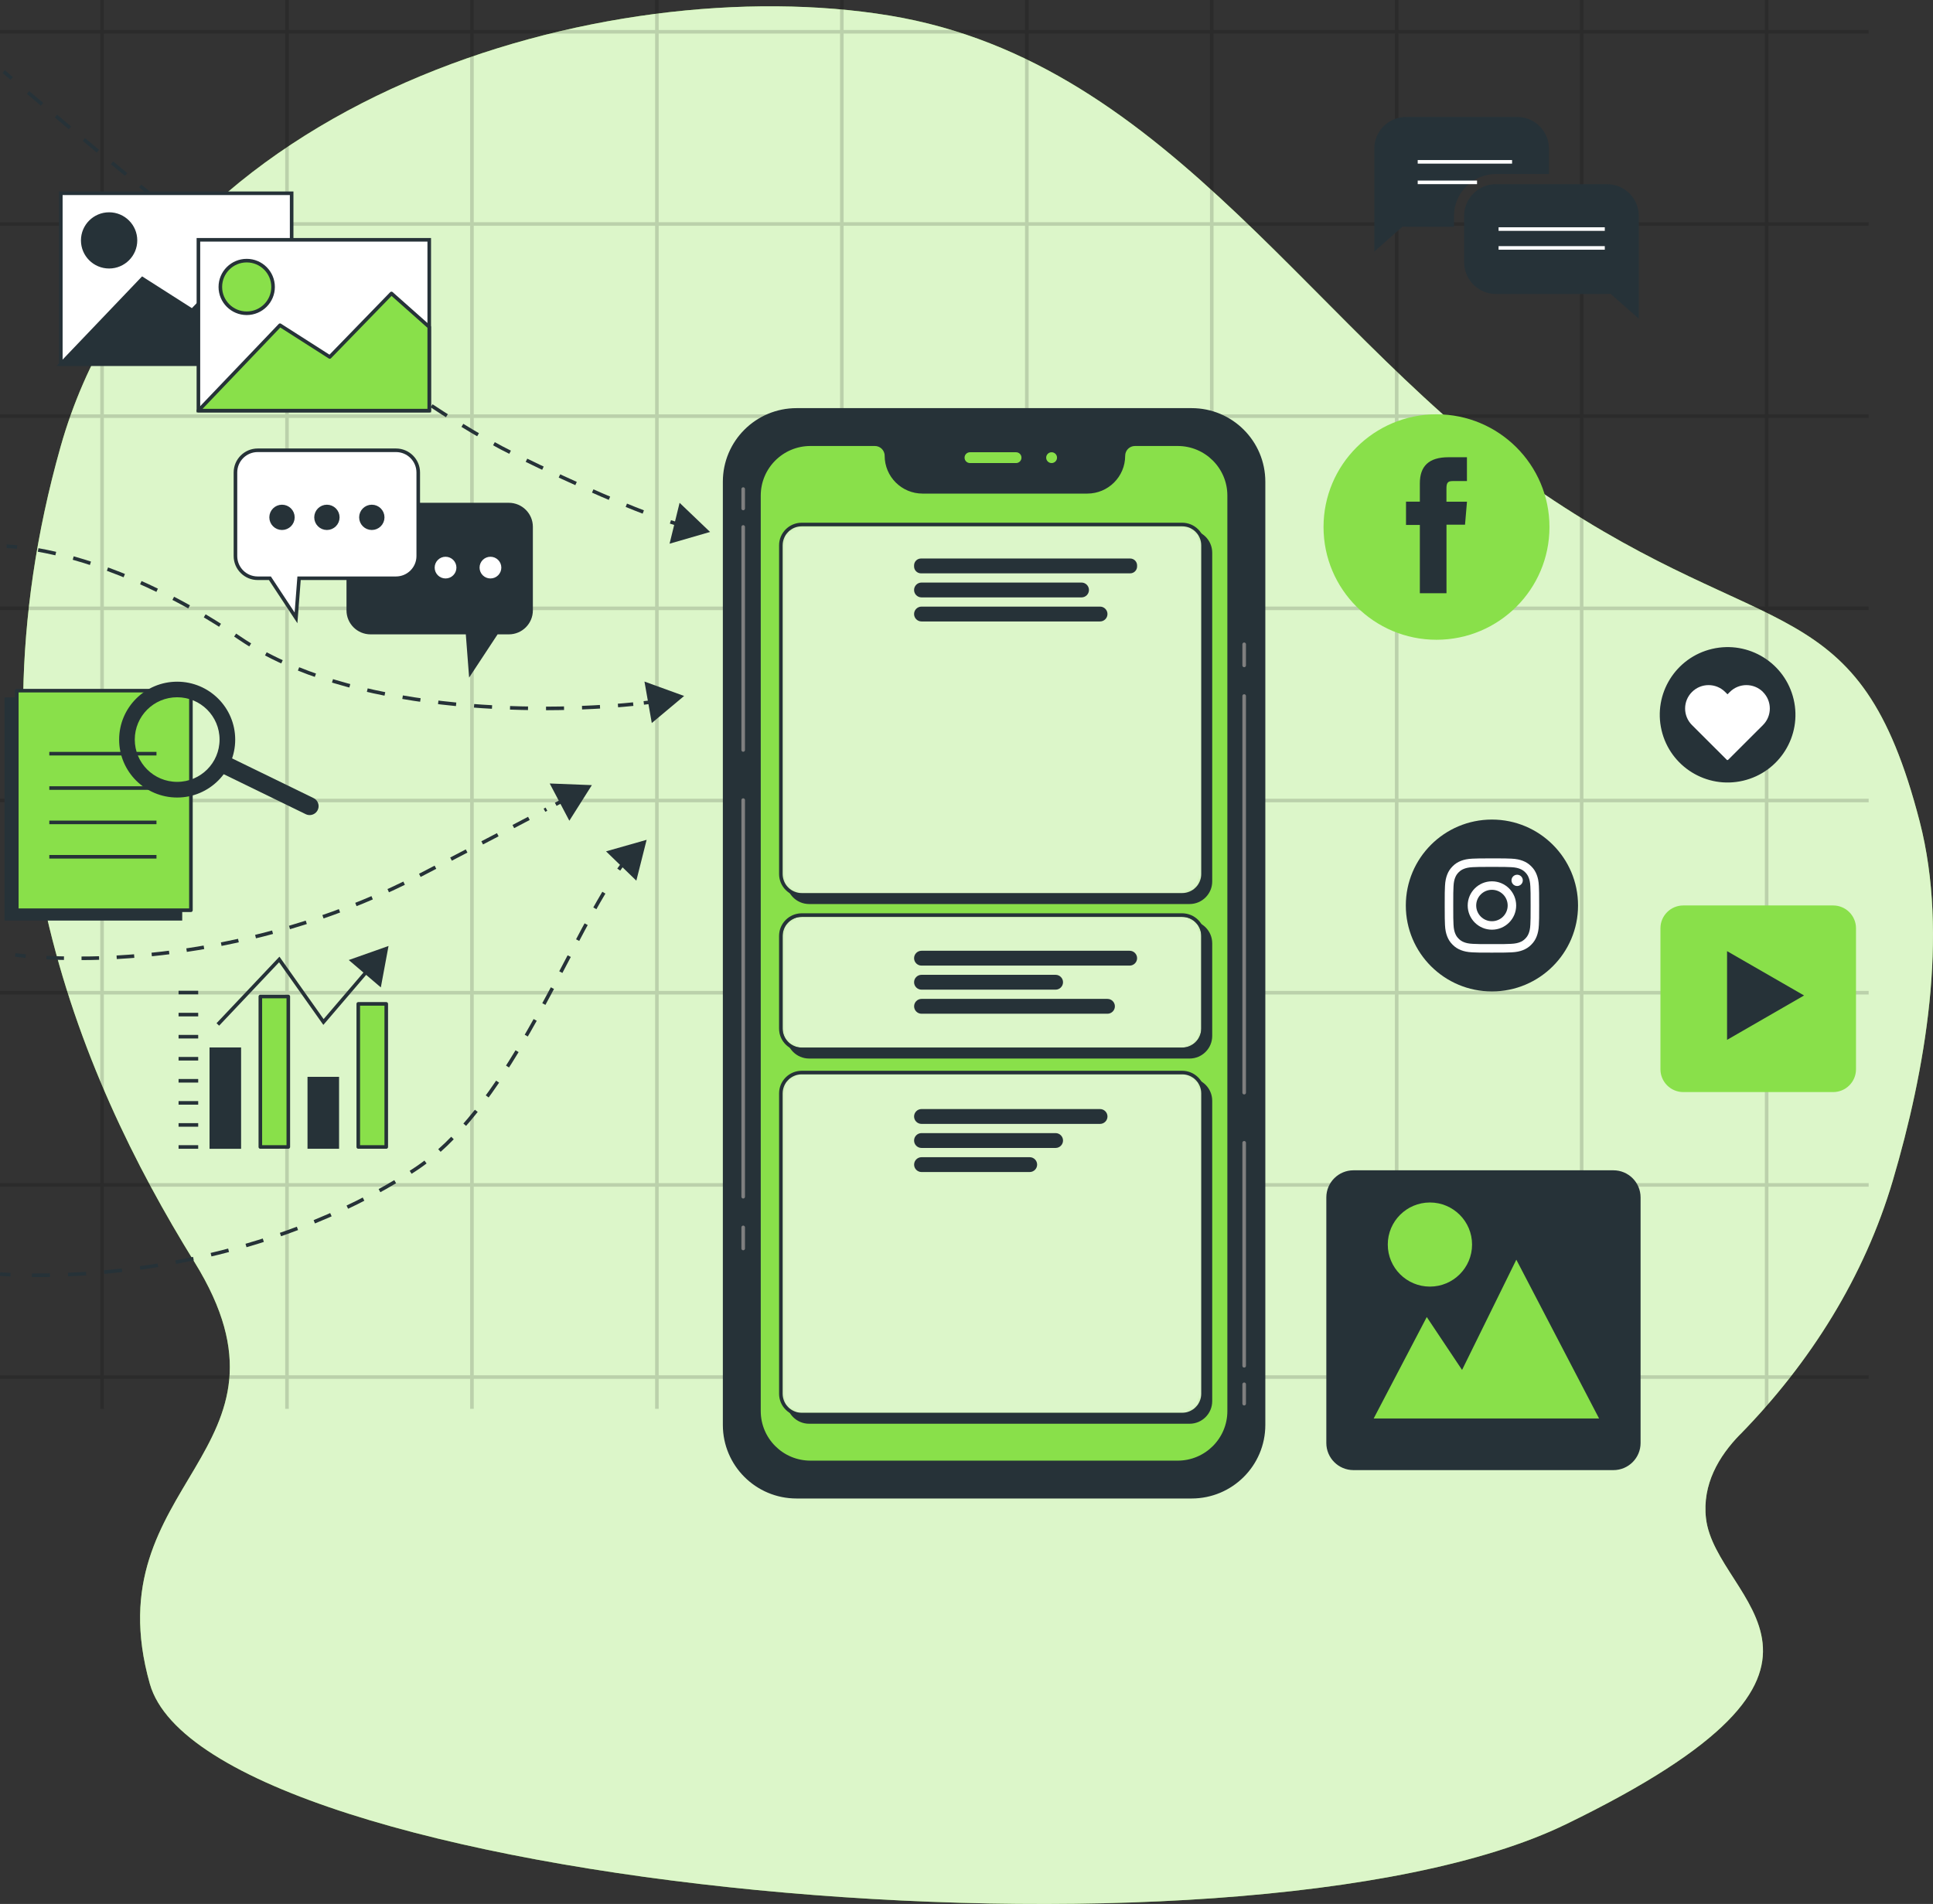
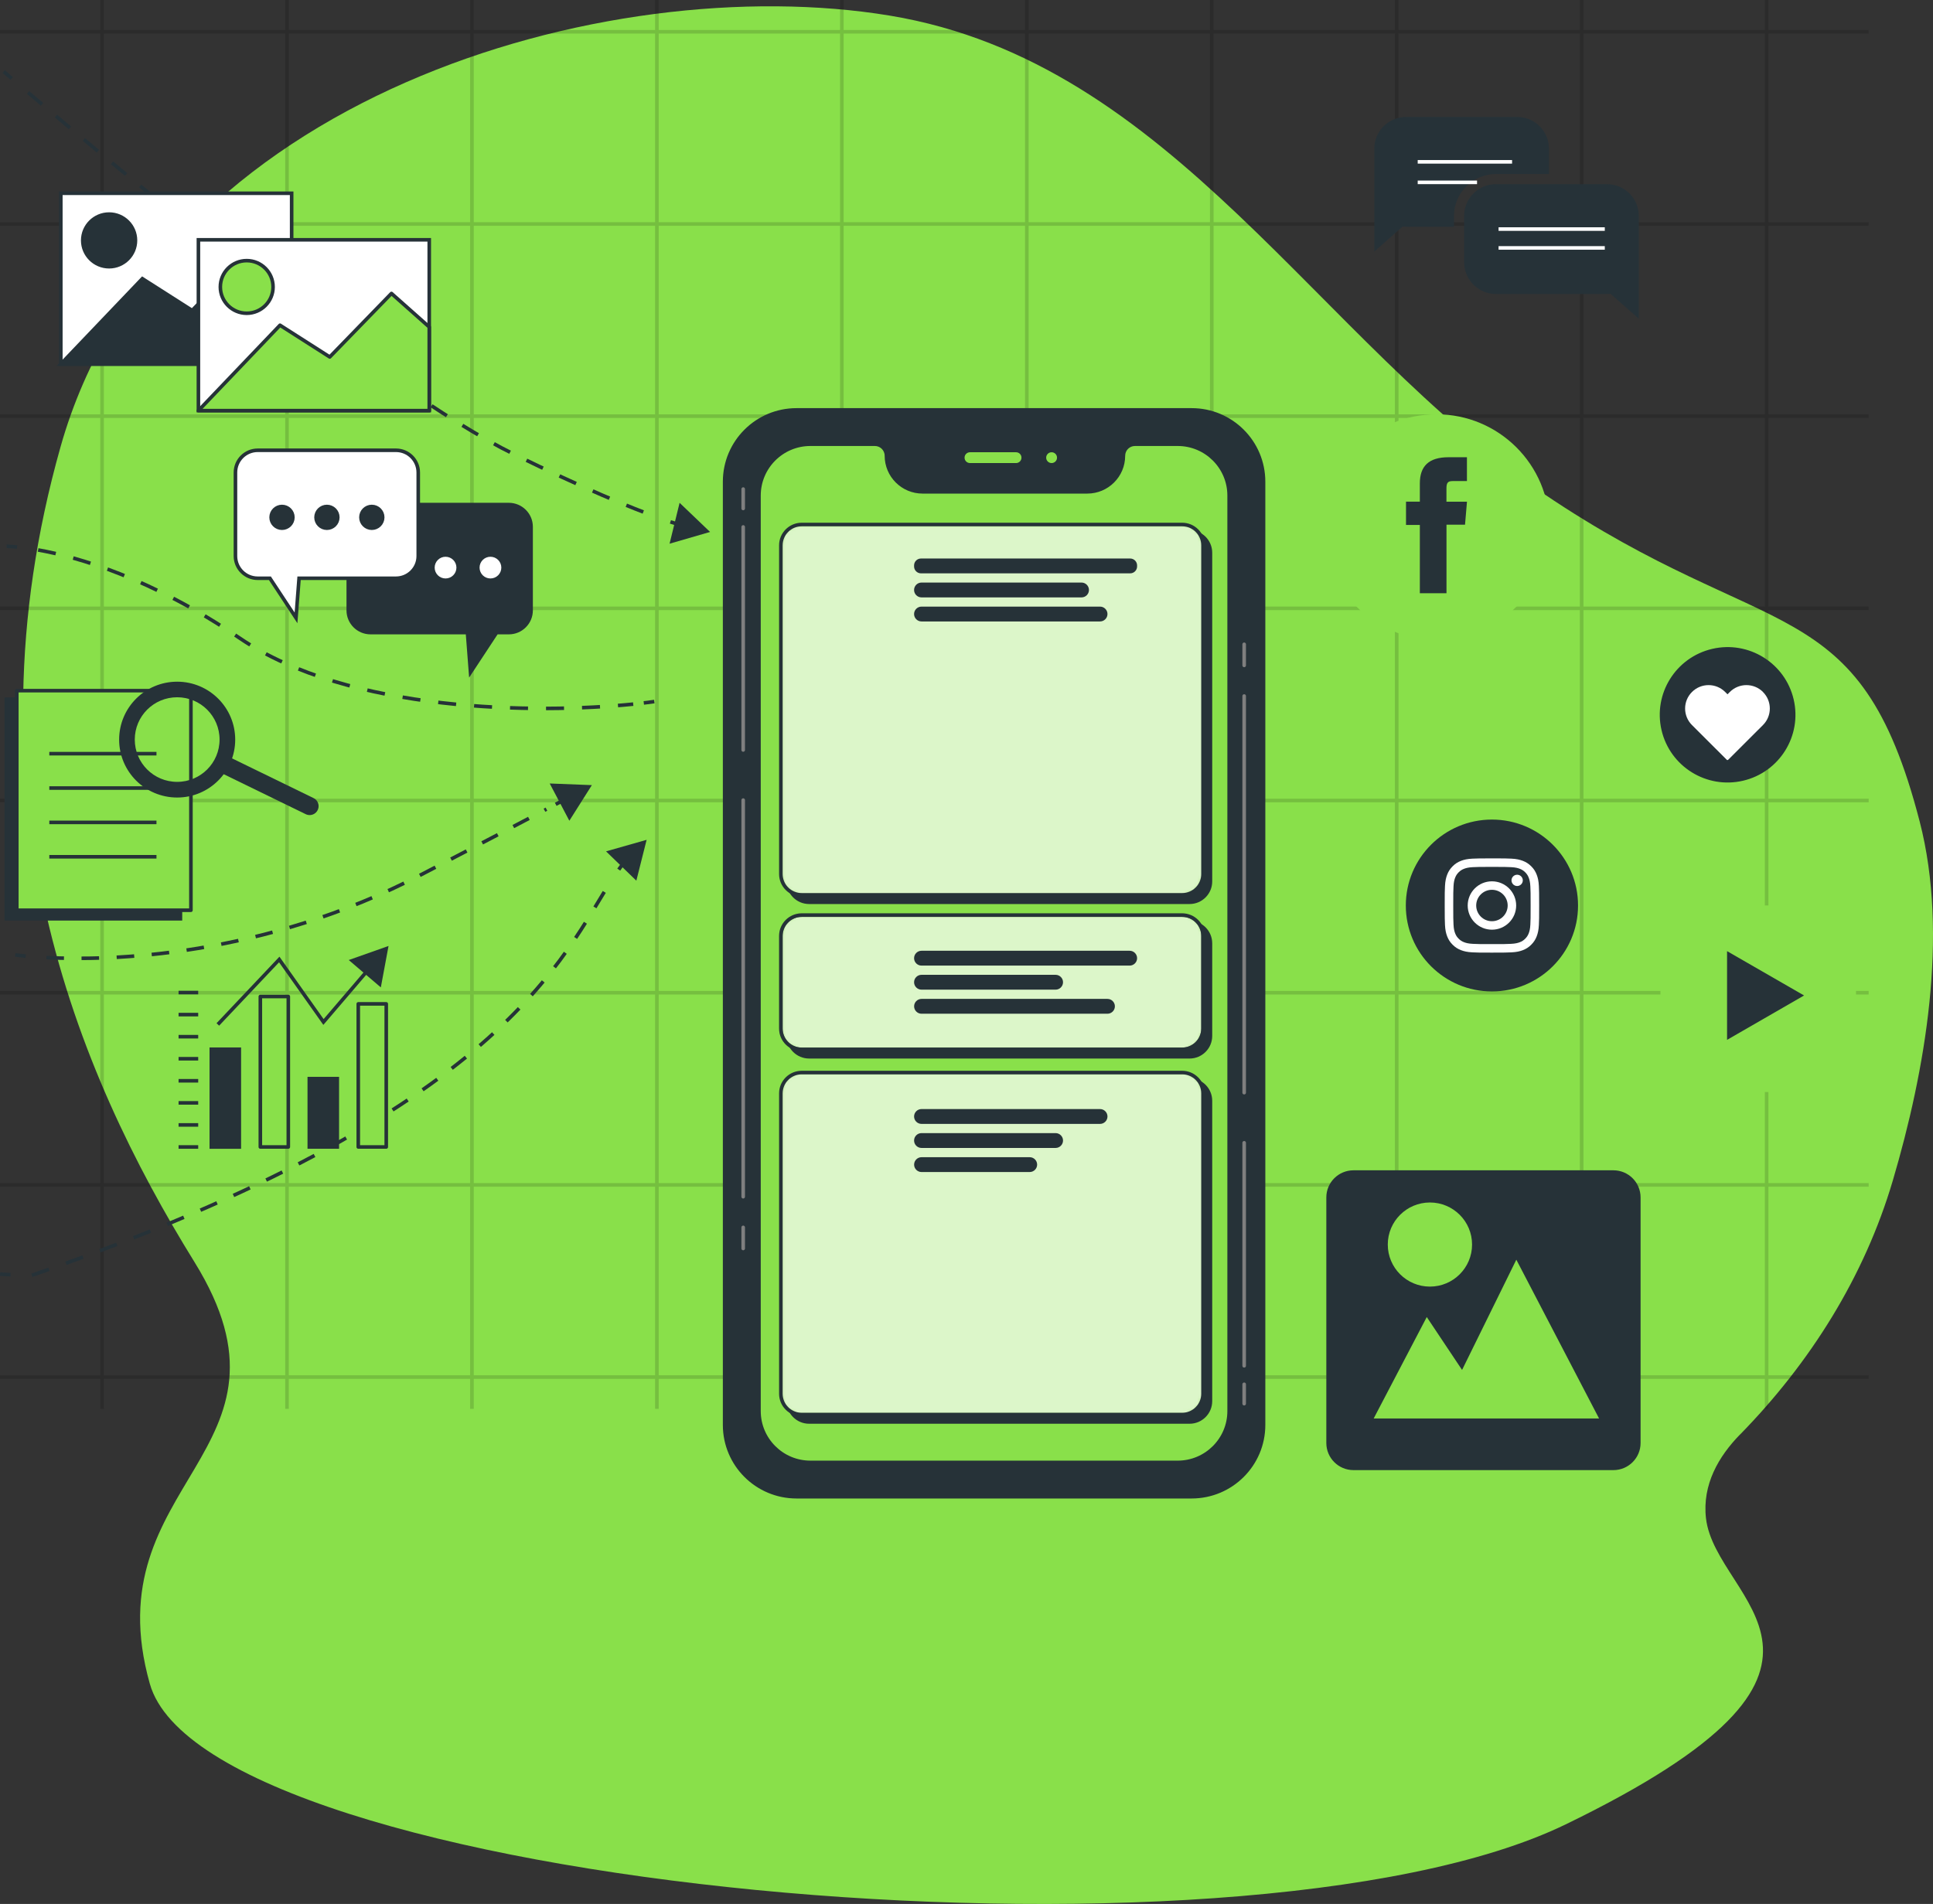
<svg xmlns="http://www.w3.org/2000/svg" fill="none" viewBox="0 0 540 532" height="532" width="540">
  <rect x="0" y="0" width="540" height="532" fill="#333333" stroke="none" />
  <g clip-path="url(#clip0_6030_13998)">
    <path fill="#89E04A" d="M486.108 400.823C505.791 380.703 520.85 356.67 528.759 329.909C537.808 299.267 544.494 261.334 536.283 229.563C519.36 164.104 494.412 180.686 431.169 137.913C367.915 95.141 327.826 17.46 248.545 4.359C169.253 -8.73 44.537 27.058 16.922 124.824C-10.693 222.579 21.372 299.393 54.332 352.641C87.293 405.889 25.821 413.741 41.858 470.481C57.896 527.222 345.634 554.279 437.388 509.761C529.143 465.243 479.259 447.783 476.58 424.217C475.509 414.791 480.144 406.905 486.084 400.823H486.108Z" />
-     <path fill="white" d="M486.108 400.823C505.791 380.703 520.85 356.67 528.759 329.909C537.808 299.267 544.494 261.334 536.283 229.563C519.36 164.104 494.412 180.686 431.169 137.913C367.915 95.141 327.826 17.46 248.545 4.359C169.253 -8.73 44.537 27.058 16.922 124.824C-10.693 222.579 21.372 299.393 54.332 352.641C87.293 405.889 25.821 413.741 41.858 470.481C57.896 527.222 345.634 554.279 437.388 509.761C529.143 465.243 479.259 447.783 476.58 424.217C475.509 414.791 480.144 406.905 486.084 400.823H486.108Z" opacity="0.7" />
    <g opacity="0.15">
      <path stroke-miterlimit="10" stroke="black" d="M28.511 0V393.656" />
      <path stroke-miterlimit="10" stroke="black" d="M80.177 0V393.656" />
      <path stroke-miterlimit="10" stroke="black" d="M131.843 0V393.656" />
      <path stroke-miterlimit="10" stroke="black" d="M183.509 0V393.656" />
      <path stroke-miterlimit="10" stroke="black" d="M235.174 0V393.656" />
      <path stroke-miterlimit="10" stroke="black" d="M286.852 0V393.656" />
      <path stroke-miterlimit="10" stroke="black" d="M338.518 0V393.656" />
      <path stroke-miterlimit="10" stroke="black" d="M390.183 0V393.656" />
      <path stroke-miterlimit="10" stroke="black" d="M441.85 0V393.656" />
      <path stroke-miterlimit="10" stroke="black" d="M493.527 0V393.656" />
      <path stroke-miterlimit="10" stroke="black" d="M522.027 8.878H-0" />
      <path stroke-miterlimit="10" stroke="black" d="M522.027 62.583H-0" />
      <path stroke-miterlimit="10" stroke="black" d="M522.027 116.275H-0" />
      <path stroke-miterlimit="10" stroke="black" d="M522.027 169.98H-0" />
      <path stroke-miterlimit="10" stroke="black" d="M522.027 223.674H-0" />
      <path stroke-miterlimit="10" stroke="black" d="M522.027 277.379H-0" />
      <path stroke-miterlimit="10" stroke="black" d="M522.027 331.083H-0" />
      <path stroke-miterlimit="10" stroke="black" d="M522.027 384.777H-0" />
    </g>
    <path stroke-linejoin="round" stroke-linecap="round" stroke="#263238" fill="#263238" d="M332.894 114.54H222.52C211.427 114.54 202.435 123.516 202.435 134.588V398.155C202.435 409.227 211.427 418.203 222.52 418.203H332.894C343.986 418.203 352.979 409.227 352.979 398.155V134.588C352.979 123.516 343.986 114.54 332.894 114.54Z" />
    <path stroke-linejoin="round" stroke-linecap="round" stroke-width="0.75" stroke="#263238" fill="#89E04A" d="M329.007 124.243H317.064C315.343 124.243 313.953 125.631 313.953 127.349C313.953 132.974 309.386 137.542 303.74 137.542H257.726C252.09 137.542 247.513 132.983 247.513 127.349C247.513 125.631 246.123 124.243 244.402 124.243H226.398C218.53 124.243 212.147 130.614 212.147 138.467V394.276C212.147 402.129 218.53 408.5 226.398 408.5H328.998C336.866 408.5 343.249 402.129 343.249 394.276V138.467C343.249 130.614 336.866 124.243 328.998 124.243H329.007Z" />
    <path stroke-linejoin="round" stroke-linecap="round" stroke="#7F7F7F" d="M207.617 342.947V348.846" />
    <path stroke-linejoin="round" stroke-linecap="round" stroke="#7F7F7F" d="M207.617 223.558V334.387" />
    <path stroke-linejoin="round" stroke-linecap="round" stroke="#7F7F7F" d="M207.617 147.235V209.559" />
    <path stroke-linejoin="round" stroke-linecap="round" stroke="#7F7F7F" d="M207.617 136.654V142.072" />
    <path stroke-linejoin="round" stroke-linecap="round" stroke="#7F7F7F" d="M347.57 185.926V180.026" />
    <path stroke-linejoin="round" stroke-linecap="round" stroke="#7F7F7F" d="M347.57 305.306V194.477" />
    <path stroke-linejoin="round" stroke-linecap="round" stroke="#7F7F7F" d="M347.57 381.629V319.314" />
    <path stroke-linejoin="round" stroke-linecap="round" stroke="#7F7F7F" d="M347.57 392.209V386.791" />
    <path stroke-linejoin="round" stroke-linecap="round" stroke="#263238" fill="#89E04A" d="M295.788 127.877C295.788 128.99 294.889 129.887 293.773 129.887C292.658 129.887 291.759 128.99 291.759 127.877C291.759 126.763 292.658 125.866 293.773 125.866C294.889 125.866 295.788 126.763 295.788 127.877Z" />
    <path stroke-linejoin="round" stroke-linecap="round" stroke="#263238" fill="#89E04A" d="M283.844 125.866H270.974C269.858 125.866 268.96 126.763 268.96 127.877C268.96 128.99 269.858 129.887 270.974 129.887H283.844C284.96 129.887 285.858 128.99 285.858 127.877C285.858 126.763 284.96 125.866 283.844 125.866Z" />
    <path stroke-linejoin="round" stroke-linecap="round" stroke="#263238" fill="#263238" d="M332.317 148.624H226.038C222.821 148.624 220.213 151.227 220.213 154.438V246.287C220.213 249.498 222.821 252.101 226.038 252.101H332.317C335.534 252.101 338.142 249.498 338.142 246.287V154.438C338.142 151.227 335.534 148.624 332.317 148.624Z" />
    <path fill="#89E04A" d="M330.247 146.557H223.968C220.751 146.557 218.143 149.16 218.143 152.371V244.219C218.143 247.43 220.751 250.034 223.968 250.034H330.247C333.464 250.034 336.072 247.43 336.072 244.219V152.371C336.072 149.16 333.464 146.557 330.247 146.557Z" />
    <mask height="105" width="119" y="146" x="218" maskUnits="userSpaceOnUse" style="mask-type:luminance" id="mask0_6030_13998">
      <path fill="white" d="M330.246 146.557H223.967C220.75 146.557 218.142 149.16 218.142 152.371V244.219C218.142 247.43 220.75 250.034 223.967 250.034H330.246C333.463 250.034 336.071 247.43 336.071 244.219V152.371C336.071 149.16 333.463 146.557 330.246 146.557Z" />
    </mask>
    <g mask="url(#mask0_6030_13998)">
      <path fill="white" d="M330.246 146.557H223.967C220.75 146.557 218.142 149.16 218.142 152.371V244.219C218.142 247.43 220.75 250.034 223.967 250.034H330.246C333.463 250.034 336.071 247.43 336.071 244.219V152.371C336.071 149.16 333.463 146.557 330.246 146.557Z" opacity="0.7" />
    </g>
    <path stroke-linejoin="round" stroke-linecap="round" stroke="#263238" d="M330.247 146.557H223.968C220.751 146.557 218.143 149.16 218.143 152.371V244.219C218.143 247.43 220.751 250.034 223.968 250.034H330.247C333.464 250.034 336.072 247.43 336.072 244.219V152.371C336.072 149.16 333.464 146.557 330.247 146.557Z" />
    <path stroke-linejoin="round" stroke-linecap="round" stroke-width="0.75" stroke="#263238" fill="#263238" d="M315.721 156.43H257.291C256.429 156.43 255.73 157.127 255.73 157.987V158.27C255.73 159.13 256.429 159.828 257.291 159.828H315.721C316.583 159.828 317.281 159.13 317.281 158.27V157.987C317.281 157.127 316.583 156.43 315.721 156.43Z" />
    <path stroke-linejoin="round" stroke-linecap="round" stroke-width="0.75" stroke="#263238" fill="#263238" d="M302.132 166.548H257.433C256.496 166.548 255.73 165.784 255.73 164.849C255.73 163.915 256.496 163.15 257.433 163.15H302.132C303.069 163.15 303.834 163.915 303.834 164.849C303.834 165.784 303.069 166.548 302.132 166.548Z" />
    <path stroke-linejoin="round" stroke-linecap="round" stroke-width="0.75" stroke="#263238" fill="#263238" d="M307.305 173.269H257.433C256.496 173.269 255.73 172.505 255.73 171.57C255.73 170.636 256.496 169.871 257.433 169.871H307.305C308.241 169.871 309.007 170.636 309.007 171.57C309.007 172.505 308.241 173.269 307.305 173.269Z" />
    <path stroke-linejoin="round" stroke-linecap="round" stroke="#263238" fill="#263238" d="M332.317 257.764H226.038C222.821 257.764 220.213 260.367 220.213 263.578V289.459C220.213 292.67 222.821 295.273 226.038 295.273H332.317C335.534 295.273 338.142 292.67 338.142 289.459V263.578C338.142 260.367 335.534 257.764 332.317 257.764Z" />
    <path fill="#89E04A" d="M330.246 255.696H223.967C220.75 255.696 218.142 258.299 218.142 261.511V287.392C218.142 290.603 220.75 293.206 223.967 293.206H330.246C333.463 293.206 336.071 290.603 336.071 287.392V261.511C336.071 258.299 333.463 255.696 330.246 255.696Z" />
    <mask height="39" width="119" y="255" x="218" maskUnits="userSpaceOnUse" style="mask-type:luminance" id="mask1_6030_13998">
      <path fill="white" d="M330.246 255.695H223.967C220.75 255.695 218.142 258.298 218.142 261.51V287.391C218.142 290.602 220.75 293.205 223.967 293.205H330.246C333.463 293.205 336.071 290.602 336.071 287.391V261.51C336.071 258.298 333.463 255.695 330.246 255.695Z" />
    </mask>
    <g mask="url(#mask1_6030_13998)">
      <path stroke-linejoin="round" stroke-linecap="round" stroke="#263238" fill="white" d="M330.246 255.695H223.967C220.75 255.695 218.142 258.298 218.142 261.51V287.391C218.142 290.602 220.75 293.205 223.967 293.205H330.246C333.463 293.205 336.071 290.602 336.071 287.391V261.51C336.071 258.298 333.463 255.695 330.246 255.695Z" opacity="0.7" />
    </g>
    <path stroke-linejoin="round" stroke-linecap="round" stroke="#263238" d="M330.246 255.696H223.967C220.75 255.696 218.142 258.299 218.142 261.511V287.392C218.142 290.603 220.75 293.206 223.967 293.206H330.246C333.463 293.206 336.071 290.603 336.071 287.392V261.511C336.071 258.299 333.463 255.696 330.246 255.696Z" />
    <path stroke-linejoin="round" stroke-linecap="round" stroke-width="0.75" stroke="#263238" fill="#263238" d="M315.58 269.43H257.433C256.497 269.43 255.731 268.666 255.731 267.731C255.731 266.797 256.497 266.032 257.433 266.032H315.58C316.516 266.032 317.282 266.797 317.282 267.731C317.282 268.666 316.516 269.43 315.58 269.43Z" />
    <path stroke-linejoin="round" stroke-linecap="round" stroke-width="0.75" stroke="#263238" fill="#263238" d="M294.889 276.151H257.433C256.497 276.151 255.731 275.386 255.731 274.452C255.731 273.517 256.497 272.753 257.433 272.753H294.889C295.826 272.753 296.591 273.517 296.591 274.452C296.591 275.386 295.826 276.151 294.889 276.151Z" />
    <path stroke-linejoin="round" stroke-linecap="round" stroke-width="0.75" stroke="#263238" fill="#263238" d="M309.376 282.88H257.442C256.506 282.88 255.74 282.116 255.74 281.181C255.74 280.247 256.506 279.482 257.442 279.482H309.376C310.312 279.482 311.078 280.247 311.078 281.181C311.078 282.116 310.312 282.88 309.376 282.88Z" />
    <path stroke-linejoin="round" stroke-linecap="round" stroke="#263238" fill="#263238" d="M332.317 301.759H226.038C222.821 301.759 220.213 304.362 220.213 307.573V391.502C220.213 394.713 222.821 397.317 226.038 397.317H332.317C335.534 397.317 338.142 394.713 338.142 391.502V307.573C338.142 304.362 335.534 301.759 332.317 301.759Z" />
    <path fill="#89E04A" d="M330.247 299.691H223.968C220.751 299.691 218.143 302.295 218.143 305.506V389.435C218.143 392.646 220.751 395.249 223.968 395.249H330.247C333.464 395.249 336.072 392.646 336.072 389.435V305.506C336.072 302.295 333.464 299.691 330.247 299.691Z" />
    <mask height="97" width="119" y="299" x="218" maskUnits="userSpaceOnUse" style="mask-type:luminance" id="mask2_6030_13998">
      <path fill="white" d="M330.247 299.691H223.968C220.751 299.691 218.143 302.295 218.143 305.506V389.435C218.143 392.646 220.751 395.249 223.968 395.249H330.247C333.464 395.249 336.072 392.646 336.072 389.435V305.506C336.072 302.295 333.464 299.691 330.247 299.691Z" />
    </mask>
    <g mask="url(#mask2_6030_13998)">
      <path fill="white" d="M330.247 299.691H223.968C220.751 299.691 218.143 302.295 218.143 305.506V389.435C218.143 392.646 220.751 395.249 223.968 395.249H330.247C333.464 395.249 336.072 392.646 336.072 389.435V305.506C336.072 302.295 333.464 299.691 330.247 299.691Z" opacity="0.7" />
    </g>
    <path stroke-linejoin="round" stroke-linecap="round" stroke="#263238" d="M330.247 299.691H223.968C220.751 299.691 218.143 302.295 218.143 305.506V389.435C218.143 392.646 220.751 395.249 223.968 395.249H330.247C333.464 395.249 336.072 392.646 336.072 389.435V305.506C336.072 302.295 333.464 299.691 330.247 299.691Z" />
    <path stroke-linejoin="round" stroke-linecap="round" stroke-width="0.75" stroke="#263238" fill="#263238" d="M307.305 313.661H257.433C256.497 313.661 255.731 312.896 255.731 311.962C255.731 311.027 256.497 310.263 257.433 310.263H307.305C308.242 310.263 309.008 311.027 309.008 311.962C309.008 312.896 308.242 313.661 307.305 313.661Z" />
    <path stroke-linejoin="round" stroke-linecap="round" stroke-width="0.75" stroke="#263238" fill="#263238" d="M294.889 320.381H257.433C256.497 320.381 255.731 319.617 255.731 318.682C255.731 317.748 256.497 316.983 257.433 316.983H294.889C295.826 316.983 296.591 317.748 296.591 318.682C296.591 319.617 295.826 320.381 294.889 320.381Z" />
    <path stroke-linejoin="round" stroke-linecap="round" stroke-width="0.75" stroke="#263238" fill="#263238" d="M287.655 327.111H257.442C256.506 327.111 255.74 326.346 255.74 325.412C255.74 324.477 256.506 323.713 257.442 323.713H287.655C288.591 323.713 289.357 324.477 289.357 325.412C289.357 326.346 288.591 327.111 287.655 327.111Z" />
    <path stroke-miterlimit="10" stroke="#263238" d="M1.833 152.651C1.833 152.651 2.849 152.651 4.777 152.84" />
    <path stroke-dasharray="5.03 5.03" stroke-miterlimit="10" stroke="#263238" d="M10.653 153.667C21.649 155.626 42.08 161.397 67.075 178.38C97.591 199.115 150.088 199.481 176.892 196.743" />
    <path stroke-miterlimit="10" stroke="#263238" d="M179.848 196.411C180.876 196.293 181.846 196.163 182.78 196.033" />
-     <path fill="#263238" d="M182.082 202.029L191.115 194.464L180.037 190.439L182.082 202.029Z" />
    <path stroke-miterlimit="10" stroke="#263238" d="M1.029 20C1.029 20 1.809 20.673 3.263 21.924" />
    <path stroke-dasharray="5.1 5.1" stroke-miterlimit="10" stroke="#263238" d="M7.839 25.842C30.848 45.444 106.317 108.666 143.597 126.923C163.106 136.482 176.053 141.829 184.436 144.826" />
    <path stroke-miterlimit="10" stroke="#263238" d="M187.286 145.818C188.302 146.161 189.237 146.456 190.1 146.727" />
    <path fill="#263238" d="M187.049 151.918L198.364 148.637L189.851 140.494L187.049 151.918Z" />
    <path stroke-miterlimit="10" stroke="#263238" d="M0 355.992C0 355.992 1.029 356.087 2.944 356.181" />
-     <path stroke-dasharray="5.05 5.05" stroke-miterlimit="10" stroke="#263238" d="M8.904 356.337C27.857 356.478 73.851 353.74 115.399 327.116C141.28 310.534 157.065 267.081 171.17 245.46" />
+     <path stroke-dasharray="5.05 5.05" stroke-miterlimit="10" stroke="#263238" d="M8.904 356.337C141.28 310.534 157.065 267.081 171.17 245.46" />
    <path stroke-miterlimit="10" stroke="#263238" d="M172.849 242.981C173.44 242.143 174.02 241.364 174.611 240.608" />
    <path fill="#263238" d="M177.767 246.072L180.641 234.66L169.302 237.882L177.767 246.072Z" />
    <path stroke-miterlimit="10" stroke="#263238" d="M4.245 266.819C4.245 266.819 5.261 266.973 7.177 267.15" />
    <path stroke-dasharray="4.91 4.91" stroke-miterlimit="10" stroke="#263238" d="M12.959 267.564C30.694 268.461 73.082 267.552 117.81 244.315C133.122 236.36 144.744 230.271 152.654 226.093" />
    <path stroke-miterlimit="10" stroke="#263238" d="M155.243 224.735C156.177 224.24 157.052 223.779 157.856 223.354" />
    <path fill="#263238" d="M159.051 229.326L165.341 219.377L153.564 218.917L159.051 229.326Z" />
    <path stroke-miterlimit="10" stroke="#263238" fill="#263238" d="M66.85 293.174H59.035V320.495H66.85V293.174Z" />
    <path stroke-linejoin="round" stroke-linecap="round" stroke="#263238" fill="#89E04A" d="M80.542 278.444H72.727V320.482H80.542V278.444Z" />
    <path stroke-miterlimit="10" stroke="#263238" fill="#263238" d="M94.222 301.387H86.406V320.482H94.222V301.387Z" />
    <path stroke-linejoin="round" stroke-linecap="round" stroke="#263238" fill="#89E04A" d="M107.902 280.498H100.086V320.482H107.902V280.498Z" />
    <path stroke-miterlimit="10" stroke="#263238" d="M49.883 277.336H55.369" />
    <path stroke-miterlimit="10" stroke="#263238" d="M49.883 283.496H55.369" />
    <path stroke-miterlimit="10" stroke="#263238" d="M49.883 289.669H55.369" />
    <path stroke-miterlimit="10" stroke="#263238" d="M49.883 295.829H55.369" />
    <path stroke-miterlimit="10" stroke="#263238" d="M49.883 301.989H55.369" />
    <path stroke-miterlimit="10" stroke="#263238" d="M49.883 308.162H55.369" />
    <path stroke-miterlimit="10" stroke="#263238" d="M49.883 314.322H55.369" />
    <path stroke-miterlimit="10" stroke="#263238" d="M49.883 320.482H55.369" />
    <path stroke-miterlimit="10" stroke="#263238" d="M60.855 286.246L78.011 268.095L90.367 285.561L103.03 270.762" />
    <path fill="#263238" d="M106.388 275.896L108.54 264.318L97.426 268.248L106.388 275.896Z" />
    <path stroke-miterlimit="10" stroke="#263238" fill="#263238" d="M50.404 195.363H1.762V256.72H50.404V195.363Z" />
    <path stroke-linejoin="round" stroke-linecap="round" stroke="#263238" fill="#89E04A" d="M53.337 192.979H4.694V254.336H53.337V192.979Z" />
    <path stroke-miterlimit="10" stroke="#263238" d="M13.774 210.588H43.712" />
    <path stroke-miterlimit="10" stroke="#263238" d="M13.774 220.194H43.712" />
    <path stroke-miterlimit="10" stroke="#263238" d="M13.774 229.79H43.712" />
    <path stroke-miterlimit="10" stroke="#263238" d="M13.774 239.396H43.712" />
    <path stroke-miterlimit="10" stroke="#263238" fill="#263238" d="M49.493 190.974C40.815 190.974 33.78 197.996 33.78 206.658C33.78 215.32 40.815 222.342 49.493 222.342C58.172 222.342 65.207 215.32 65.207 206.658C65.207 197.996 58.172 190.974 49.493 190.974ZM49.493 218.967C42.671 218.967 37.15 213.456 37.15 206.646C37.15 199.837 42.671 194.325 49.493 194.325C56.316 194.325 61.837 199.837 61.837 206.646C61.837 213.456 56.316 218.967 49.493 218.967Z" />
    <path stroke-linecap="round" stroke-miterlimit="10" stroke-width="5" stroke="#263238" d="M62.535 213.562L86.501 225.245" />
    <path stroke-miterlimit="10" stroke="#263238" fill="#263238" d="M103.491 140.991H142.143C145.572 140.991 148.362 143.765 148.362 147.199V170.543C148.362 173.965 145.583 176.75 142.143 176.75H138.737L131.442 187.832L130.591 176.75H103.515C100.086 176.75 97.296 173.977 97.296 170.543V147.199C97.296 143.776 100.074 140.991 103.515 140.991H103.491Z" />
    <path fill="white" d="M114.96 158.599C114.96 156.924 113.6 155.566 111.921 155.566C110.243 155.566 108.883 156.924 108.883 158.599C108.883 160.275 110.243 161.632 111.921 161.632C113.6 161.632 114.96 160.275 114.96 158.599Z" />
    <path fill="white" d="M124.467 161.632C126.145 161.632 127.506 160.275 127.506 158.599C127.506 156.924 126.145 155.566 124.467 155.566C122.789 155.566 121.428 156.924 121.428 158.599C121.428 160.275 122.789 161.632 124.467 161.632Z" />
    <path fill="white" d="M140.049 158.599C140.049 156.924 138.689 155.566 137.01 155.566C135.331 155.566 133.972 156.924 133.972 158.599C133.972 160.275 135.331 161.632 137.01 161.632C138.689 161.632 140.049 160.275 140.049 158.599Z" />
    <path stroke-miterlimit="10" stroke="#263238" fill="white" d="M110.645 125.814H71.994C68.565 125.814 65.775 128.588 65.775 132.022V155.366C65.775 158.788 68.553 161.573 71.994 161.573H75.399L82.694 172.643L83.546 161.573H110.622C114.051 161.573 116.841 158.8 116.841 155.366V132.022C116.841 128.6 114.062 125.814 110.622 125.814H110.645Z" />
    <path stroke-miterlimit="10" stroke="#263238" fill="#263238" d="M81.819 144.555C81.819 142.88 80.459 141.522 78.78 141.522C77.101 141.522 75.741 142.88 75.741 144.555C75.741 146.231 77.101 147.589 78.78 147.589C80.459 147.589 81.819 146.231 81.819 144.555Z" />
    <path stroke-miterlimit="10" stroke="#263238" fill="#263238" d="M94.364 144.555C94.364 142.88 93.004 141.522 91.325 141.522C89.646 141.522 88.287 142.88 88.287 144.555C88.287 146.231 89.646 147.589 91.325 147.589C93.004 147.589 94.364 146.231 94.364 144.555Z" />
    <path stroke-miterlimit="10" stroke="#263238" fill="#263238" d="M106.908 144.555C106.908 142.88 105.548 141.522 103.869 141.522C102.19 141.522 100.831 142.88 100.831 144.555C100.831 146.231 102.19 147.589 103.869 147.589C105.548 147.589 106.908 146.231 106.908 144.555Z" />
    <path stroke-miterlimit="10" stroke="#263238" fill="white" d="M81.475 54.001H16.989V101.727H81.475V54.001Z" />
    <path stroke-miterlimit="10" stroke="#263238" fill="#263238" d="M81.475 78.36L70.905 68.978L53.678 86.739L39.773 77.864L16.989 101.727H81.475V78.36Z" />
    <path stroke-miterlimit="10" stroke="#263238" fill="#263238" d="M37.846 67.172C37.846 71.231 34.548 74.524 30.48 74.524C26.413 74.524 23.114 71.231 23.114 67.172C23.114 63.112 26.413 59.819 30.48 59.819C34.548 59.819 37.846 63.112 37.846 67.172Z" />
    <path stroke-miterlimit="10" stroke="#263238" fill="white" d="M119.913 67.006H55.428V114.732H119.913V67.006Z" />
    <path stroke-linejoin="round" stroke-linecap="round" stroke="#263238" fill="#89E04A" d="M119.913 91.365L109.355 81.994L92.116 99.744L78.224 90.869L55.428 114.732H119.913V91.365Z" />
    <path stroke-linejoin="round" stroke-linecap="round" stroke="#263238" fill="#89E04A" d="M68.919 87.529C72.987 87.529 76.285 84.237 76.285 80.177C76.285 76.116 72.987 72.824 68.919 72.824C64.851 72.824 61.553 76.116 61.553 80.177C61.553 84.237 64.851 87.529 68.919 87.529Z" />
    <path fill="#263238" d="M406.184 60.333C406.184 53.877 411.442 48.629 417.91 48.629H432.719V41.55C432.719 36.651 428.738 32.678 423.83 32.678H392.813C387.905 32.678 383.924 36.651 383.924 41.55V70.272L391.83 63.306C392.151 63.344 392.482 63.363 392.813 63.363H406.184V60.333Z" />
    <path stroke-miterlimit="10" stroke="white" d="M396.047 45.222H422.411" />
    <path stroke-miterlimit="10" stroke="white" d="M396.047 50.951H412.624" />
    <path fill="#263238" d="M417.91 51.461H448.926C453.834 51.461 457.815 55.434 457.815 60.333V89.055L449.91 82.089C449.588 82.127 449.257 82.146 448.926 82.146H417.91C413.002 82.146 409.021 78.172 409.021 73.273V60.324C409.021 55.425 413.002 51.451 417.91 51.451V51.461Z" />
    <path stroke-miterlimit="10" stroke="white" d="M418.638 64.005H448.311" />
    <path stroke-miterlimit="10" stroke="white" d="M418.638 69.272H448.311" />
    <path fill="#89E04A" d="M512.103 253H470.246C466.719 253 463.859 255.854 463.859 259.374V298.767C463.859 302.288 466.719 305.142 470.246 305.142H512.103C515.63 305.142 518.49 302.288 518.49 298.767V259.374C518.49 255.854 515.63 253 512.103 253Z" />
    <path fill="#263238" d="M503.983 278.152L482.468 265.762V290.555L503.983 278.152Z" />
    <path fill="#263238" d="M450.717 327H378.113C373.919 327 370.52 330.393 370.52 334.579V403.194C370.52 407.38 373.919 410.773 378.113 410.773H450.717C454.91 410.773 458.31 407.38 458.31 403.194V334.579C458.31 330.393 454.91 327 450.717 327Z" />
    <path fill="#89E04A" d="M383.753 396.339H446.711L423.599 351.977L408.442 382.783L398.578 368.001L383.753 396.339Z" />
    <path fill="#89E04A" d="M399.46 359.497C405.962 359.497 411.233 354.236 411.233 347.746C411.233 341.256 405.962 335.995 399.46 335.995C392.958 335.995 387.688 341.256 387.688 347.746C387.688 354.236 392.958 359.497 399.46 359.497Z" />
    <path fill="#263238" d="M486.939 218.145C497.13 215.765 503.458 205.589 501.074 195.418C498.689 185.246 488.495 178.929 478.304 181.309C468.113 183.69 461.785 193.865 464.17 204.037C466.554 214.209 476.749 220.525 486.939 218.145Z" />
    <path fill="white" d="M492.511 193.349C489.949 190.791 485.807 190.791 483.244 193.349L482.592 194L481.939 193.349C479.376 190.791 475.235 190.791 472.672 193.349C470.109 195.907 470.109 200.041 472.672 202.599L482.488 212.396L482.582 212.302L482.677 212.396L492.492 202.599C495.055 200.041 495.055 195.907 492.492 193.349H492.511Z" />
    <path fill="#89E04A" d="M401.292 178.759C383.866 178.759 369.74 164.659 369.74 147.253C369.74 129.859 383.866 115.759 401.292 115.759C418.718 115.759 432.857 129.859 432.857 147.253C432.857 164.647 418.73 178.759 401.292 178.759Z" />
    <path fill="#263238" d="M396.668 165.759H404.09V146.603H409.267L409.814 140.186H404.078V136.527C404.078 135.016 404.369 134.416 405.789 134.416H409.802V127.759H404.66C399.134 127.759 396.645 130.266 396.645 135.064V140.174H392.782V146.675H396.645V165.759H396.668Z" />
    <path fill="#263238" d="M416.784 277.024C403.498 277.024 392.728 266.274 392.728 253.012C392.728 239.751 403.498 229 416.784 229C430.07 229 440.841 239.751 440.841 253.012C440.841 266.274 430.07 277.024 416.784 277.024Z" />
    <path fill="white" d="M416.784 242.223C420.302 242.223 420.728 242.233 422.118 242.299C423.404 242.355 424.103 242.573 424.567 242.752C425.181 242.988 425.626 243.28 426.08 243.733C426.543 244.196 426.827 244.63 427.063 245.244C427.243 245.706 427.46 246.405 427.517 247.688C427.583 249.076 427.593 249.491 427.593 253.012C427.593 256.532 427.583 256.948 427.517 258.335C427.46 259.619 427.243 260.317 427.063 260.78C426.827 261.393 426.534 261.837 426.08 262.29C425.616 262.753 425.181 263.036 424.567 263.272C424.103 263.451 423.404 263.668 422.118 263.725C420.728 263.791 420.311 263.8 416.784 263.8C413.257 263.8 412.841 263.791 411.451 263.725C410.165 263.668 409.465 263.451 409.002 263.272C408.387 263.036 407.943 262.743 407.489 262.29C407.025 261.828 406.742 261.393 406.505 260.78C406.326 260.317 406.108 259.619 406.051 258.335C405.985 256.948 405.976 256.532 405.976 253.012C405.976 249.491 405.985 249.076 406.051 247.688C406.108 246.405 406.326 245.706 406.505 245.244C406.742 244.63 407.035 244.187 407.489 243.733C407.952 243.271 408.387 242.988 409.002 242.752C409.465 242.573 410.165 242.355 411.451 242.299C412.841 242.233 413.257 242.223 416.784 242.223ZM416.784 239.845C413.2 239.845 412.756 239.864 411.347 239.92C409.947 239.986 408.983 240.203 408.141 240.534C407.271 240.874 406.534 241.317 405.806 242.053C405.068 242.79 404.624 243.516 404.283 244.385C403.962 245.225 403.735 246.178 403.668 247.584C403.602 248.991 403.593 249.434 403.593 253.012C403.593 256.589 403.612 257.033 403.668 258.439C403.735 259.836 403.952 260.799 404.283 261.639C404.624 262.507 405.068 263.243 405.806 263.97C406.543 264.706 407.271 265.15 408.141 265.49C408.983 265.811 409.938 266.037 411.347 266.103C412.756 266.169 413.2 266.179 416.784 266.179C420.368 266.179 420.813 266.16 422.222 266.103C423.621 266.037 424.586 265.82 425.427 265.49C426.297 265.15 427.035 264.706 427.763 263.97C428.501 263.234 428.945 262.507 429.285 261.639C429.607 260.799 429.834 259.845 429.9 258.439C429.966 257.033 429.976 256.589 429.976 253.012C429.976 249.434 429.957 248.991 429.9 247.584C429.834 246.188 429.616 245.225 429.285 244.385C428.945 243.516 428.501 242.78 427.763 242.053C427.025 241.317 426.297 240.874 425.427 240.534C424.586 240.213 423.631 239.986 422.222 239.92C420.813 239.854 420.368 239.845 416.784 239.845Z" />
    <path fill="white" d="M416.785 246.254C413.04 246.254 410.014 249.284 410.014 253.012C410.014 256.74 413.05 259.77 416.785 259.77C420.52 259.77 423.556 256.74 423.556 253.012C423.556 249.284 420.52 246.254 416.785 246.254ZM416.785 257.401C414.355 257.401 412.388 255.438 412.388 253.012C412.388 250.586 414.355 248.623 416.785 248.623C419.215 248.623 421.182 250.586 421.182 253.012C421.182 255.438 419.215 257.401 416.785 257.401Z" />
    <path fill="white" d="M425.408 245.989C425.408 246.858 424.699 247.566 423.829 247.566C422.959 247.566 422.25 246.858 422.25 245.989C422.25 245.121 422.959 244.413 423.829 244.413C424.699 244.413 425.408 245.121 425.408 245.989Z" />
  </g>
  <defs>
    <clipPath id="clip0_6030_13998">
      <rect transform="translate(-0)" fill="white" height="532" width="540.001" />
    </clipPath>
  </defs>
</svg>